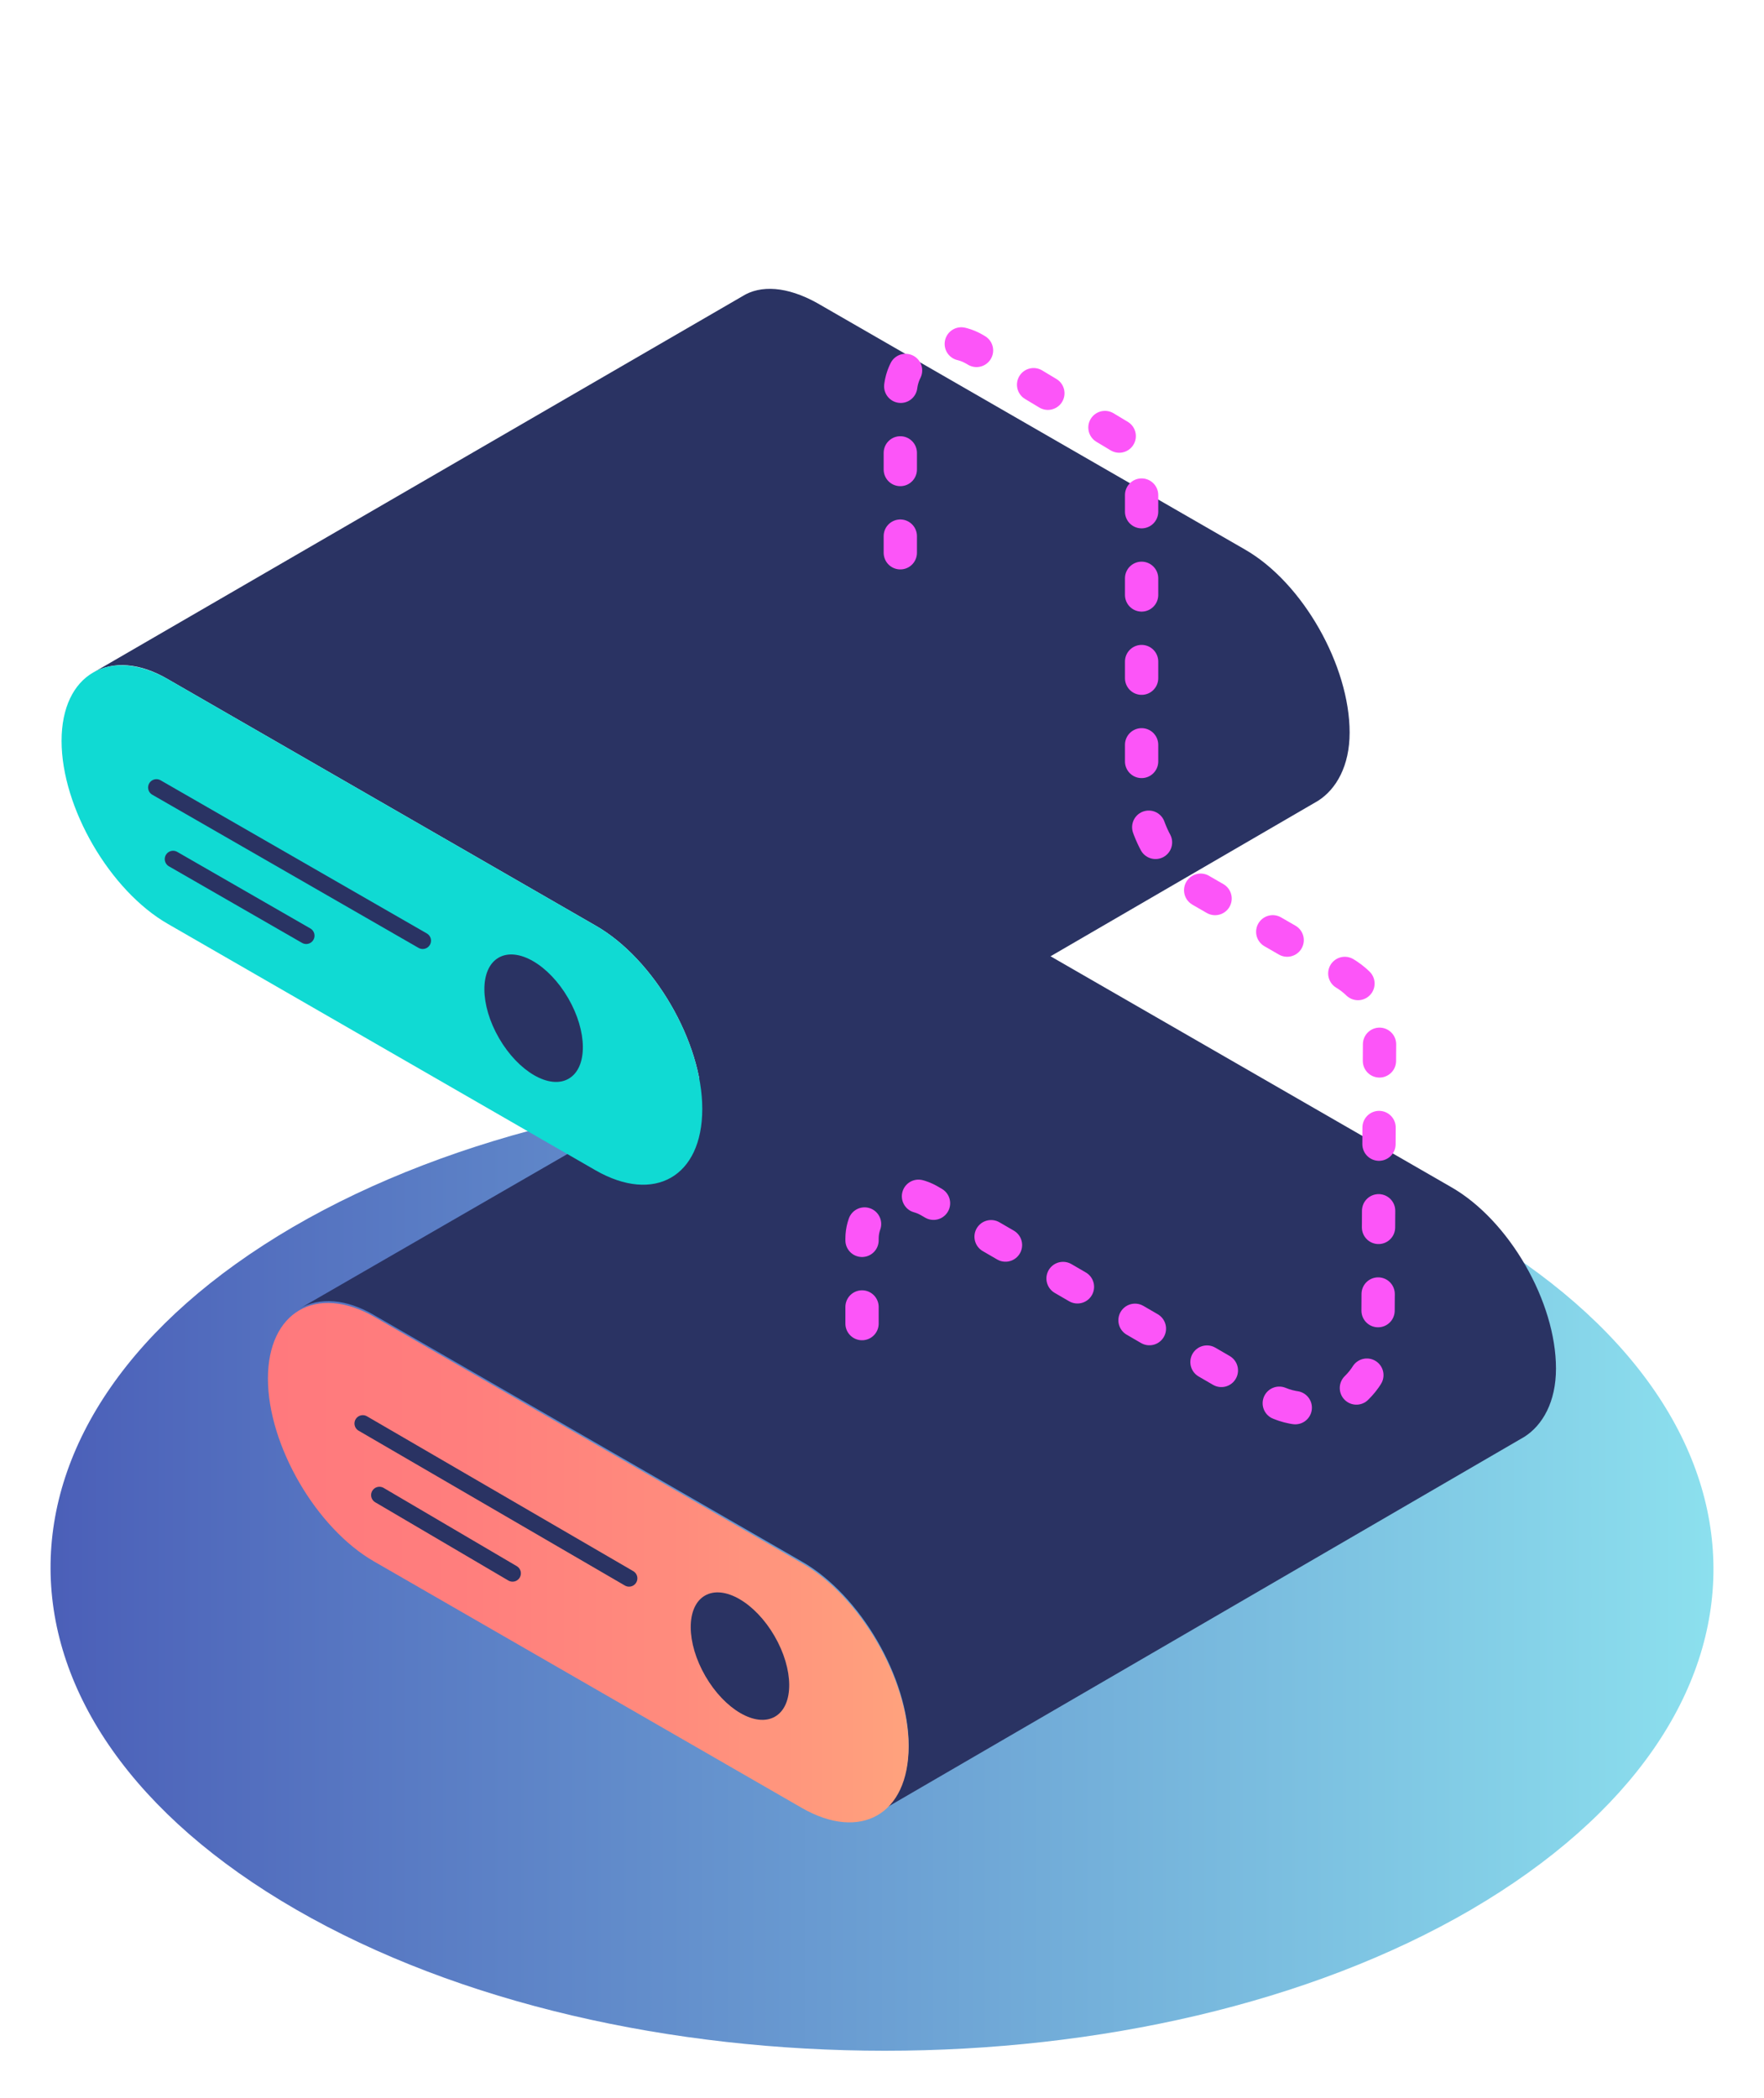
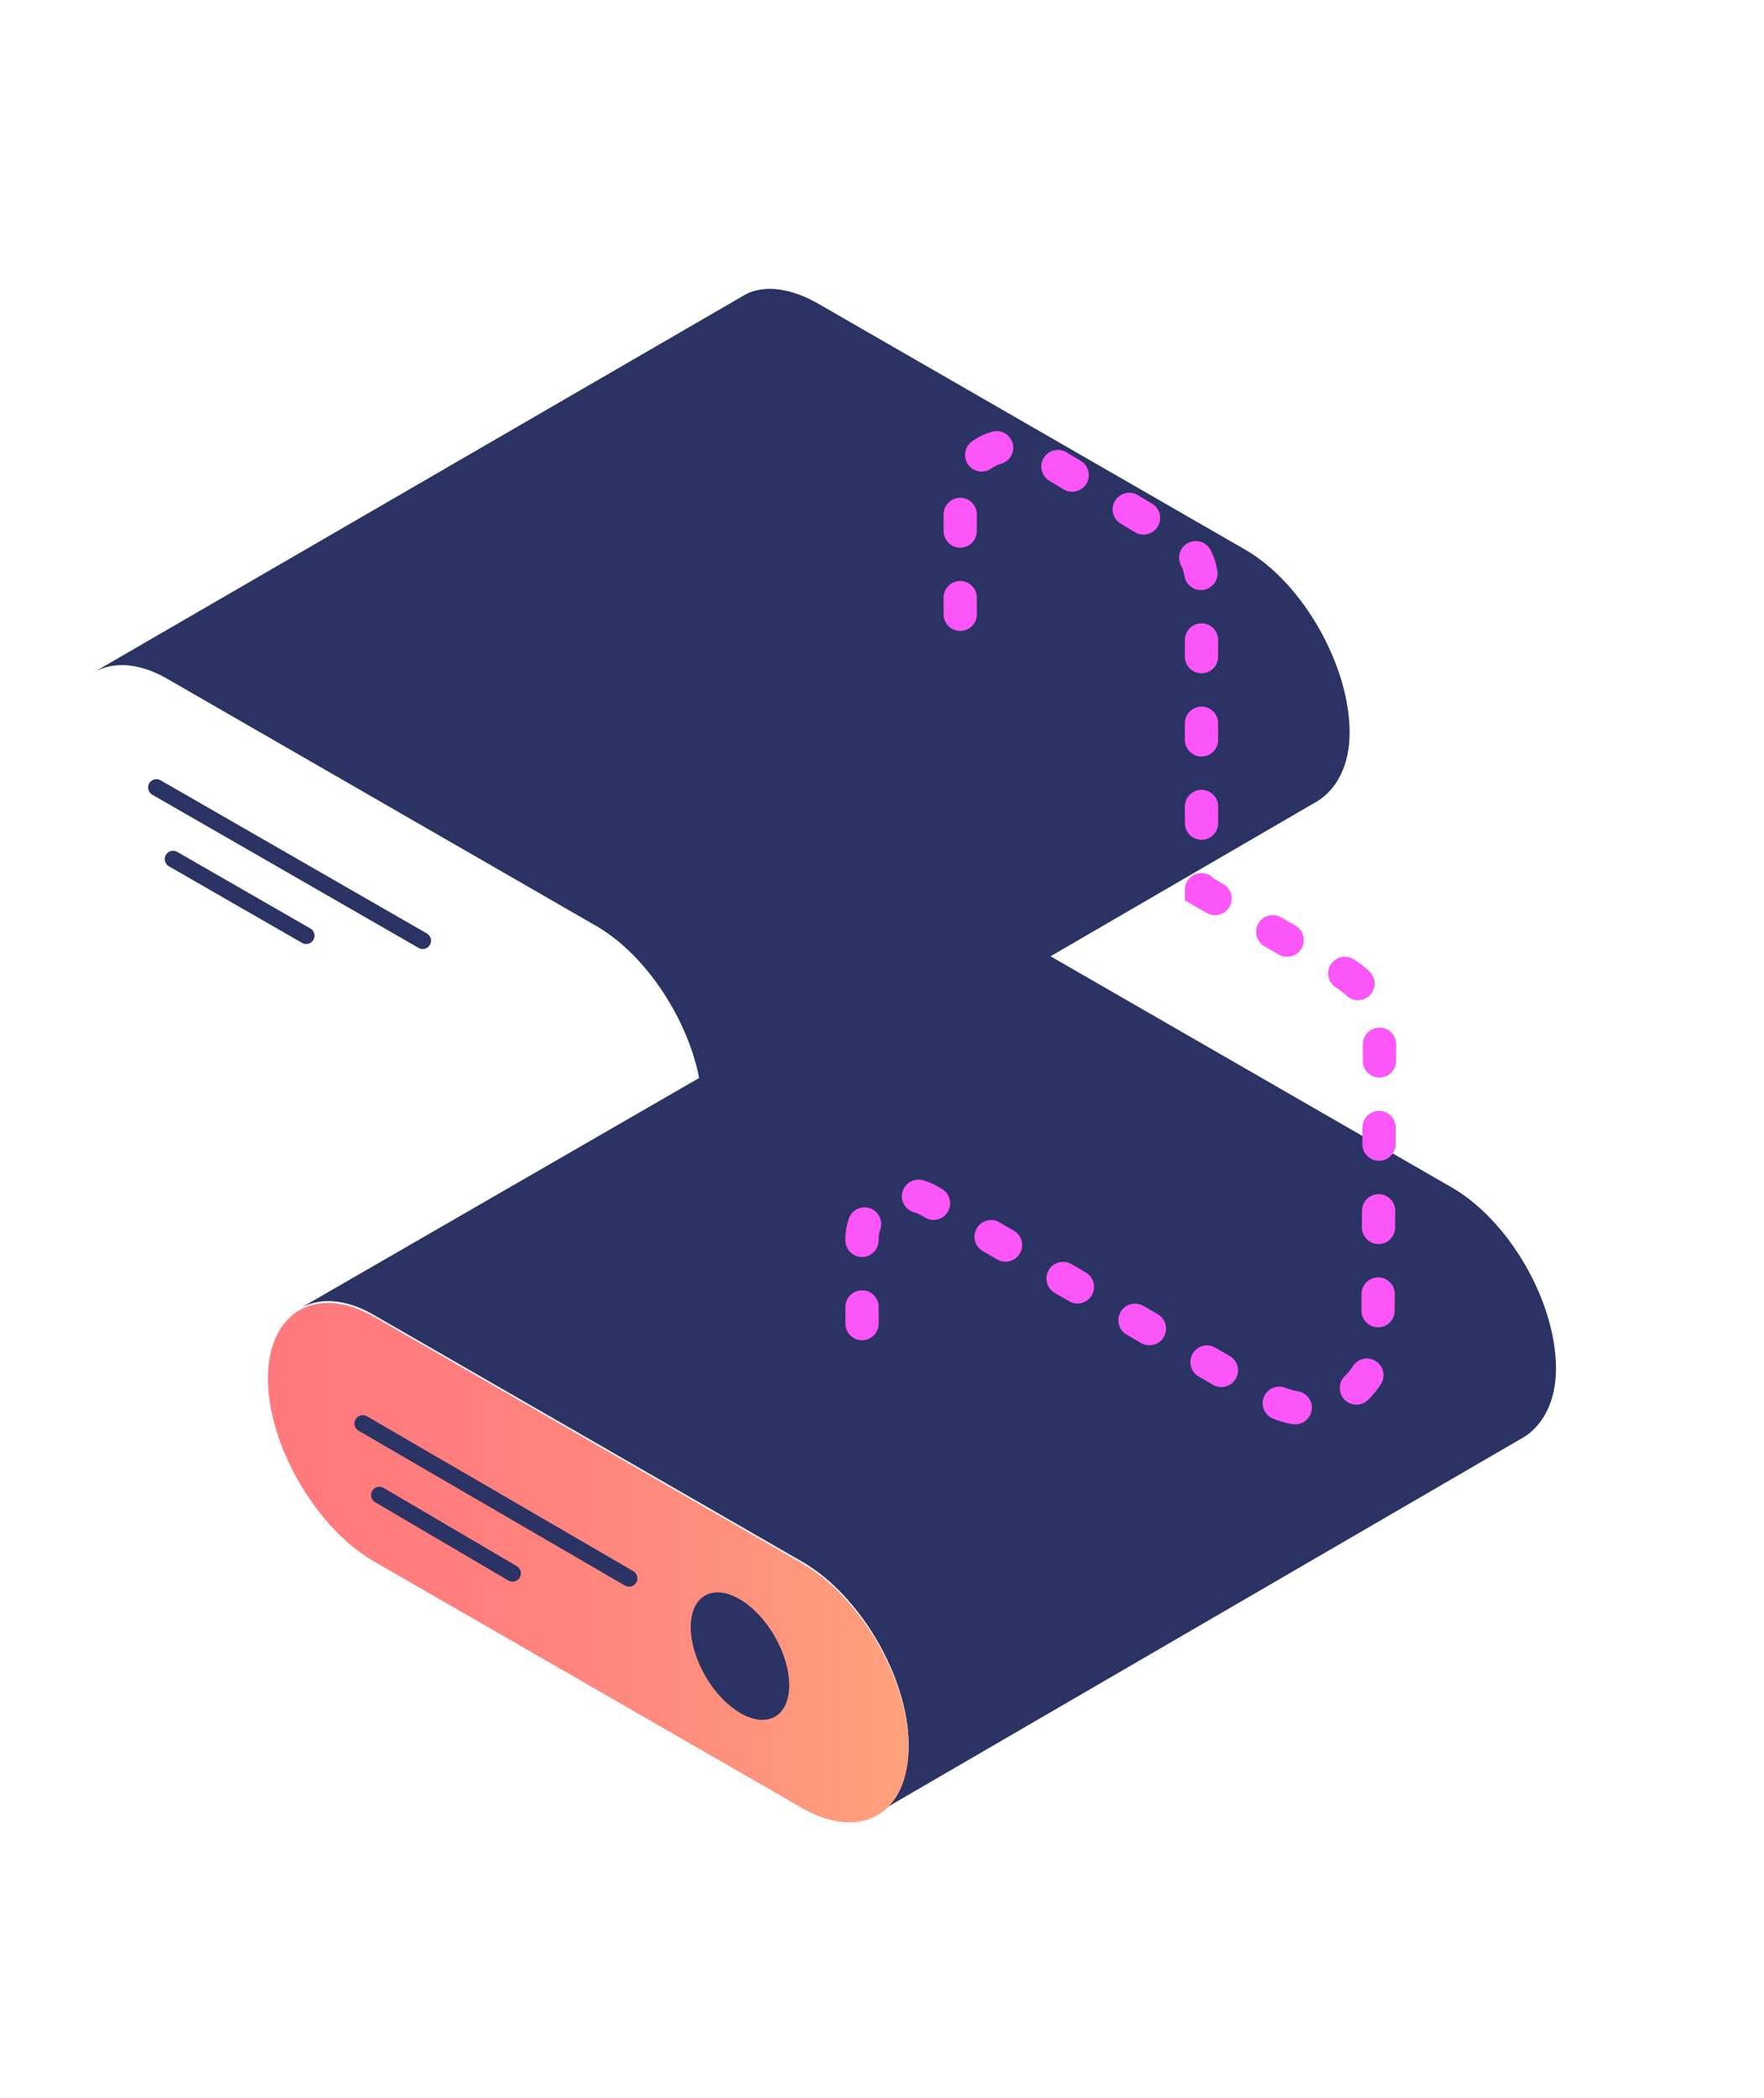
<svg xmlns="http://www.w3.org/2000/svg" enable-background="new 0 0 106 126" height="126" viewBox="0 0 106 126" width="106">
  <linearGradient id="a" gradientUnits="userSpaceOnUse" x1="3" x2="103" y1="94.222" y2="94.222">
    <stop offset="0" stop-color="#4b5fb8" />
    <stop offset="1" stop-color="#8ce0ee" />
  </linearGradient>
  <linearGradient id="b" gradientUnits="userSpaceOnUse" x1="16.166" x2="54.589" y1="93.834" y2="93.834">
    <stop offset="0" stop-color="#ff797d" />
    <stop offset=".298" stop-color="#ff7e7d" />
    <stop offset=".648" stop-color="#ff8c7d" />
    <stop offset="1" stop-color="#ffa27d" />
  </linearGradient>
-   <path d="m88.2 73.7c19.6 11.3 19.7 29.6.2 41-19.4 11.3-51 11.3-70.6 0-19.6-11.3-19.7-29.6-.2-41 19.4-11.3 51.1-11.3 70.6 0z" fill="url(#a)" />
  <g enable-background="new">
    <path d="m87.2 71.3-25.7-14.8c-1.8-1-3.4-1.1-4.5-.4l-39 22.5c1.2-.7 2.8-.6 4.5.4l25.7 14.8c3.5 2 6.4 7 6.4 11 0 2-.7 3.4-1.9 4.1l38.9-22.6c1.1-.7 1.9-2.1 1.9-4.1 0-4-2.8-8.9-6.3-10.9z" fill="#2a3363" />
    <path d="m48.2 93.9c3.5 2 6.4 7 6.4 11 0 4.1-2.9 5.7-6.4 3.7l-25.7-14.8c-3.5-2-6.4-7-6.4-11s2.9-5.7 6.4-3.7z" fill="url(#b)" />
  </g>
  <ellipse cx="44.5" cy="99.4" fill="#2a3363" rx="2.4" ry="4.2" transform="matrix(.865 -.502 .502 .865 -43.926 35.83)" />
  <path d="m21.8 85.5 16 9.3" fill="none" stroke="#2a3363" stroke-linecap="round" stroke-miterlimit="10" />
  <path d="m22.8 89.8 8 4.7" fill="none" stroke="#2a3363" stroke-linecap="round" stroke-miterlimit="10" />
  <g enable-background="new">
    <path d="m74.8 33-25.7-14.8c-1.8-1-3.4-1.1-4.5-.4l-39 22.6c1.2-.7 2.8-.6 4.5.4l25.7 14.8c3.5 2 6.4 7 6.4 11 0 2-.7 3.4-1.9 4.1l38.9-22.6c1.1-.7 1.9-2.1 1.9-4.1 0-4-2.8-9-6.3-11z" fill="#2a3363" />
-     <path d="m35.8 55.6c3.5 2 6.4 7 6.4 11 0 4.1-2.9 5.7-6.4 3.7l-25.7-14.8c-3.5-2-6.4-7-6.4-11s2.9-5.7 6.4-3.7z" fill="#10dad3" />
  </g>
-   <ellipse cx="32.1" cy="61.1" fill="#2a3363" rx="2.4" ry="4.2" transform="matrix(.865 -.502 .502 .865 -26.373 24.419)" />
  <g fill="none" stroke-linecap="round" stroke-miterlimit="10">
    <path d="m9.4 47.3 16 9.2" stroke="#2a3363" />
    <path d="m10.4 51.6 8 4.6" stroke="#2a3363" />
-     <path d="m51.8 79.5v-5.1c0-2 2.2-3.3 4-2.3l20.5 11.9c2.9 1.7 6.5-.4 6.5-3.7l.1-18.1c0-1.6-.8-3-2.2-3.8l-8.5-4.9c-2.2-1.3-3.6-3.7-3.6-6.2v-18.6c0-1.1-.6-2.1-1.5-2.6l-8.5-5.1c-2-1.2-4.5.3-4.5 2.6v9.8" stroke="#fc55f8" stroke-dasharray="1 4" stroke-width="2" />
+     <path d="m51.8 79.5v-5.1c0-2 2.2-3.3 4-2.3l20.5 11.9c2.9 1.7 6.5-.4 6.5-3.7l.1-18.1c0-1.6-.8-3-2.2-3.8l-8.5-4.9v-18.6c0-1.1-.6-2.1-1.5-2.6l-8.5-5.1c-2-1.2-4.5.3-4.5 2.6v9.8" stroke="#fc55f8" stroke-dasharray="1 4" stroke-width="2" />
  </g>
</svg>